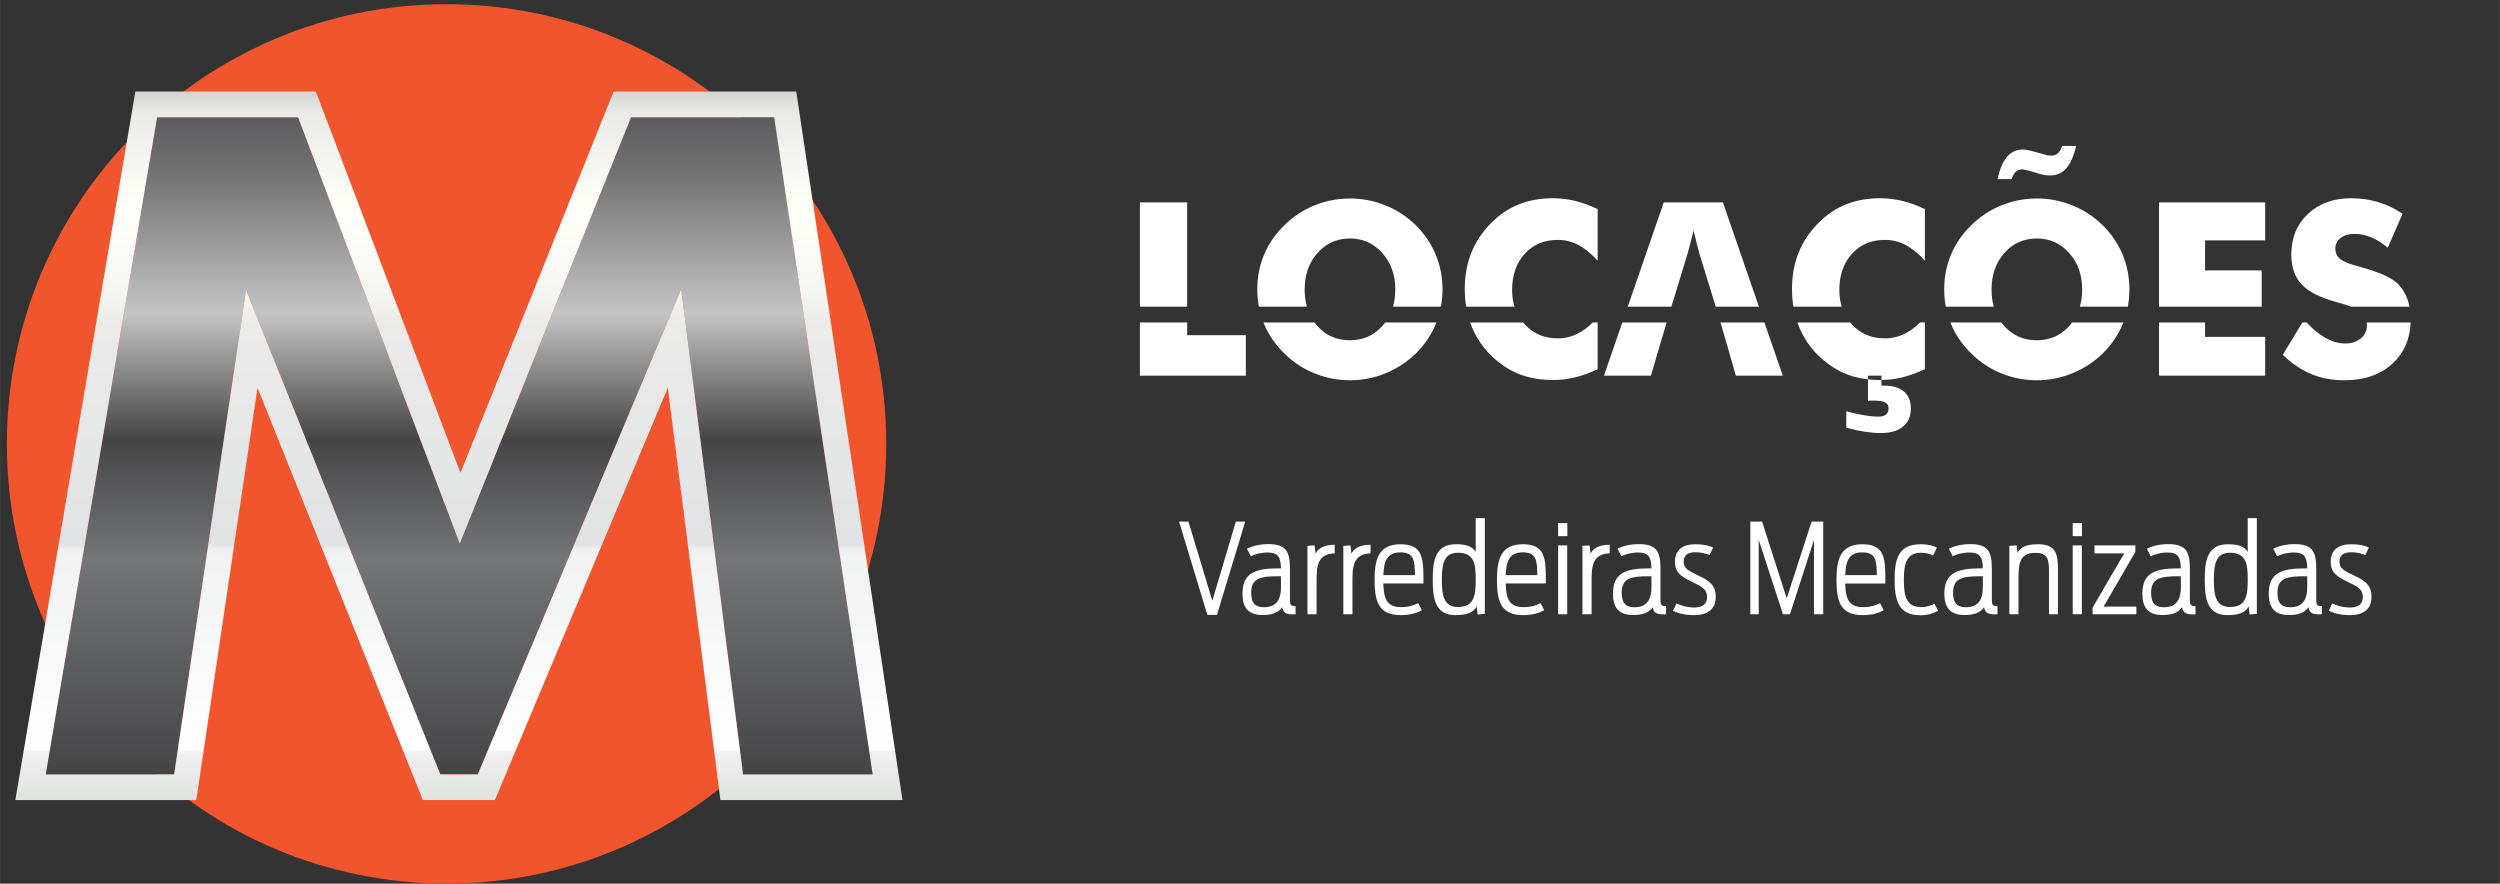
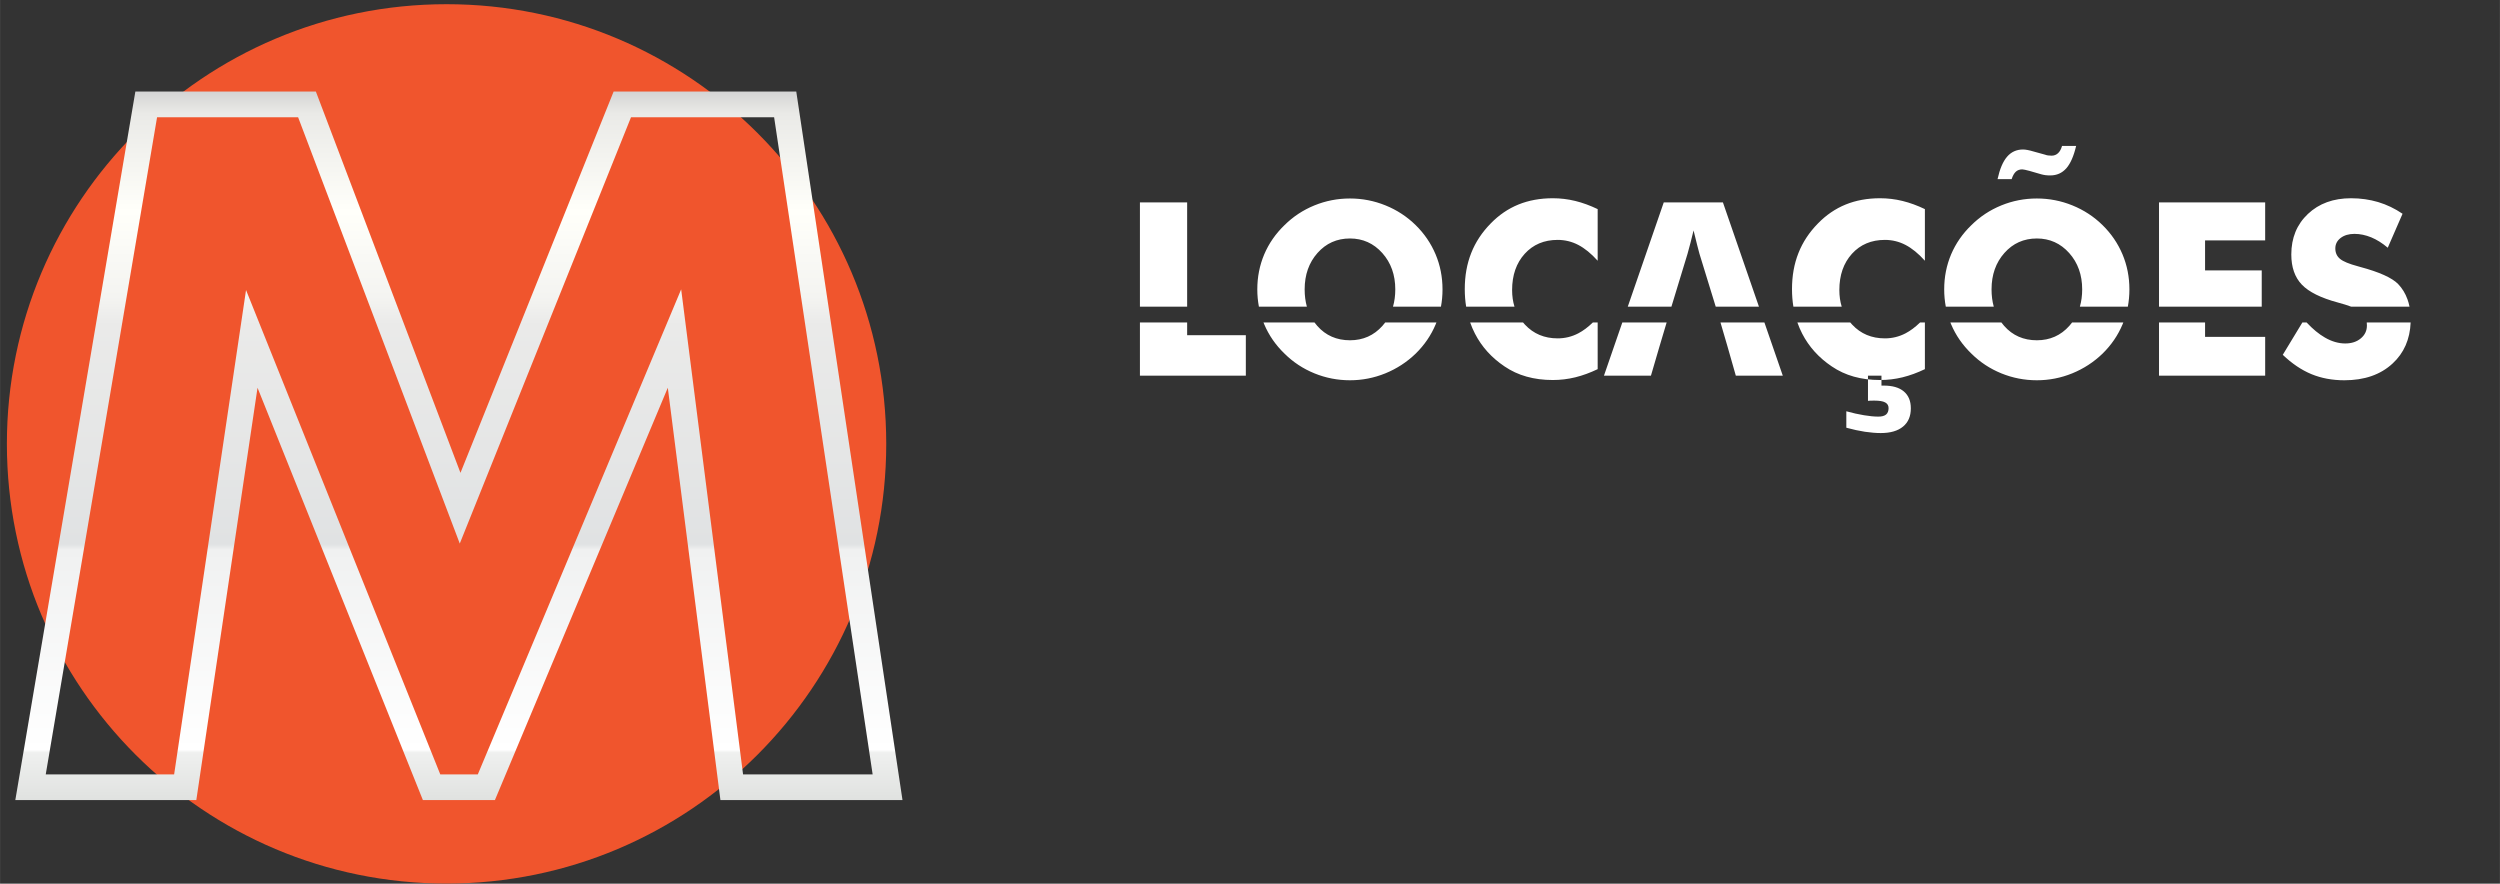
<svg xmlns="http://www.w3.org/2000/svg" xml:space="preserve" width="3508px" height="1240px" style="shape-rendering:geometricPrecision; text-rendering:geometricPrecision; image-rendering:optimizeQuality; fill-rule:evenodd; clip-rule:evenodd" viewBox="0 0 3508 1240.04">
  <rect x="0" y="0" width="3508" height="1240.04" fill="#333333" stroke="none" />
  <defs>
    <style type="text/css">       .fil3 {fill:white}    .fil0 {fill:#F0552D}    .fil2 {fill:url(#id0)}    .fil1 {fill:url(#id1)}     </style>
    <linearGradient id="id0" gradientUnits="userSpaceOnUse" x1="643.9" y1="1122.71" x2="643.9" y2="128.46">
      <stop offset="0" style="stop-opacity:1; stop-color:#E0E2E0" />
      <stop offset="0.067" style="stop-opacity:1; stop-color:#EFF0EF" />
      <stop offset="0.071" style="stop-opacity:1; stop-color:white" />
      <stop offset="0.353" style="stop-opacity:1; stop-color:#F0F1F1" />
      <stop offset="0.361" style="stop-opacity:1; stop-color:#E0E2E3" />
      <stop offset="0.49" style="stop-opacity:1; stop-color:#E5E6E6" />
      <stop offset="0.671" style="stop-opacity:1; stop-color:#EAEAE9" />
      <stop offset="0.71" style="stop-opacity:1; stop-color:#F4F4F1" />
      <stop offset="0.831" style="stop-opacity:1; stop-color:#FFFFFA" />
      <stop offset="0.969" style="stop-opacity:1; stop-color:#EAEAE7" />
      <stop offset="1" style="stop-opacity:1; stop-color:#D4D4D4" />
    </linearGradient>
    <linearGradient id="id1" gradientUnits="userSpaceOnUse" x1="644.31" y1="1086.63" x2="644.31" y2="164.54">
      <stop offset="0" style="stop-opacity:1; stop-color:#454546" />
      <stop offset="0.329" style="stop-opacity:1; stop-color:#747578" />
      <stop offset="0.51" style="stop-opacity:1; stop-color:#454546" />
      <stop offset="0.702" style="stop-opacity:1; stop-color:#C5C4C4" />
      <stop offset="0.91" style="stop-opacity:1; stop-color:#747475" />
      <stop offset="1" style="stop-opacity:1; stop-color:#5C5C5E" />
    </linearGradient>
  </defs>
  <g id="Layer_x0020_4">
    <path class="fil0" d="M626.58 5.89c340.75,0 616.98,276.23 616.98,616.98 0,340.75 -276.23,616.99 -616.98,616.99 -340.75,0 -616.98,-276.24 -616.98,-616.99 0,-340.75 276.23,-616.98 616.98,-616.98z" />
-     <polygon class="fil1" points="1086.23,164.54 885.41,164.54 645.12,762.74 418.27,164.54 220.36,164.54 64.14,1086.63 244.31,1086.63 345.2,406.99 617.76,1086.63 670.44,1086.63 955.79,406.02 1042.64,1086.63 1224.48,1086.63 " />
-     <path class="fil2" d="M1117.31 128.46l-31.08 0 -200.82 0 -24.39 0 -9.09 22.63 -205.84 512.44 -194.08 -511.79 -8.83 -23.28 -222.82 0 -30.48 0 -5.09 30.05 -156.22 922.09 -7.13 42.11 42.7 0 180.17 0 31.12 0 4.57 -30.78 81.32 -547.81 222.95 555.94 9.09 22.65 24.4 0 52.68 0 23.99 0 9.28 -22.13 233.33 -556.5 69.81 547.12 4.02 31.51 31.77 0 181.84 0 41.89 0 -6.21 -41.43 -138.25 -922.09 -4.6 -30.73zm-231.9 36.08l200.82 0 138.25 922.09 -181.84 0 -86.85 -680.61 -285.35 680.61 -52.68 0 -272.56 -679.64 -100.89 679.64 -180.17 0 156.22 -922.09 197.91 0 226.85 598.2 240.29 -598.2z" />
-     <path class="fil3" d="M3297.55 863.18c18.77,0 30.17,-8.25 30.17,-25.61 0,-17.02 -9.47,-22.98 -25.26,-30.35 -13.68,-6.49 -19.65,-10.17 -19.65,-18.77 0,-8.42 4.39,-13.51 16.14,-13.51 8.77,0 15.09,1.94 20.17,4.04l4.91 -10.7c-6.31,-2.81 -13.15,-4.56 -24.73,-4.56 -18.59,0 -28.77,8.24 -28.77,24.91 0,15.08 9.3,20.87 24.74,28.24 13.85,6.67 20.34,10.52 20.34,20.7 0,10.17 -6.66,14.9 -18.06,14.9 -10.18,0 -18.6,-2.63 -24.74,-5.78l-5.08 10.35c7.72,3.86 17.71,6.14 29.82,6.14zm-83.5 -11.05c-11.4,0 -18.24,-4.39 -18.24,-20.18 0,-19.99 11.75,-23.33 37.71,-23.33l4.04 0 0 15.79c0,22.1 -11.4,27.72 -23.51,27.72zm-2.45 10.87c12.28,0 21.75,-2.45 27.71,-10.87 1.4,7.36 4.56,9.99 15.44,9.99 1.05,0 2.28,0 3.33,-0.17l0 -11.4c-7.37,0 -7.89,-2.11 -7.89,-10l0 -42.45c0,-23.51 -4.91,-34.56 -30.17,-34.56 -12.64,0 -22.98,2.81 -30.18,6.5l5.44 10.52c5.61,-2.81 13.86,-5.27 23.68,-5.27 15.44,0 18.24,7.72 18.6,22.29l-4.21 0c-32.63,0 -49.82,7.01 -49.82,35.43 0,19.29 7.89,29.99 28.07,29.99zm-82.45 -11.22c-20.17,0 -22.63,-16.67 -22.63,-38.25 0,-21.57 2.64,-37.88 22.63,-37.88 23.33,0 24.91,16.49 24.91,37.88 0,21.4 -1.75,38.25 -24.91,38.25zm-3.51 11.4c18.25,0 25.79,-4.91 29.82,-12.28l1.23 11.4 10.18 -0.88 0 -134.36 -12.81 0 0 47.53c-4.03,-6.84 -10.88,-10.87 -27.89,-10.87 -28.77,0 -32.45,22.98 -32.45,49.46 0,26.67 3.33,50 31.92,50zm-88.93 -11.05c-11.4,0 -18.24,-4.39 -18.24,-20.18 0,-19.99 11.75,-23.33 37.71,-23.33l4.04 0 0 15.79c0,22.1 -11.4,27.72 -23.51,27.72zm-2.45 10.87c12.28,0 21.74,-2.45 27.71,-10.87 1.4,7.36 4.56,9.99 15.43,9.99 1.06,0 2.29,0 3.34,-0.17l0 -11.4c-7.37,0 -7.89,-2.11 -7.89,-10l0 -42.45c0,-23.51 -4.92,-34.56 -30.17,-34.56 -12.64,0 -22.99,2.81 -30.17,6.5l5.43 10.52c5.61,-2.81 13.86,-5.27 23.68,-5.27 15.44,0 18.24,7.72 18.6,22.29l-4.22 0c-32.62,0 -49.81,7.01 -49.81,35.43 0,19.29 7.89,29.99 28.07,29.99zm-97.89 -1.05l61.4 0 0 -10.7 -45.96 0 44.56 -76.83 0 -9.12 -57.36 0 0 11.23 41.74 0 -44.38 76.12 0 9.3zm-27.89 -109.63l12.98 0 0 -18.24 -12.98 0 0 18.24zm0 109.63l12.81 0 0 -96.65 -12.81 0 0 96.65zm-88.93 0l12.81 0 0 -49.99c0,-24.03 3.15,-36.14 23.68,-36.14 17.36,0 19.12,8.95 19.12,25.96l0 60.17 12.62 0 0 -62.8c0,-21.22 -2.63,-35.43 -27.71,-35.43 -18.07,0 -25.26,4.91 -29.12,11.75l-1.23 -10.17 -10.17 0.7 0 95.95zm-60.69 -9.82c-11.4,0 -18.25,-4.39 -18.25,-20.18 0,-19.99 11.76,-23.33 37.72,-23.33l4.03 0 0 15.79c0,22.1 -11.4,27.72 -23.5,27.72zm-2.46 10.87c12.28,0 21.75,-2.45 27.72,-10.87 1.4,7.36 4.56,9.99 15.44,9.99 1.04,0 2.27,0 3.33,-0.17l0 -11.4c-7.37,0 -7.9,-2.11 -7.9,-10l0 -42.45c0,-23.51 -4.91,-34.56 -30.17,-34.56 -12.63,0 -22.98,2.81 -30.17,6.5l5.44 10.52c5.61,-2.81 13.86,-5.27 23.68,-5.27 15.43,0 18.24,7.72 18.59,22.29l-4.21 0c-32.62,0 -49.82,7.01 -49.82,35.43 0,19.29 7.9,29.99 28.07,29.99zm-61.57 0.35c10.35,0 17.02,-2.28 24.73,-6.14l-5.08 -10c-4.91,2.46 -10.7,4.74 -18.42,4.74 -20.52,0 -24.56,-14.21 -24.56,-38.24 0,-24.21 4.39,-38.06 24.38,-38.06 6.32,0 11.4,1.23 16.67,3.86l5.44 -11.23c-6.14,-2.98 -13.51,-4.56 -22.63,-4.56 -30.7,0 -36.84,19.29 -36.84,49.64 0,30.34 6.14,49.99 36.31,49.99zm-81.56 -88.23c19.99,0 19.82,12.81 20.35,31.93l-44.39 0c0.7,-19.65 5.09,-31.93 24.04,-31.93zm0.17 88.06c14.21,0 22.98,-3.16 29.82,-6.84l-5.09 -10c-5.44,2.63 -11.75,5.61 -24.2,5.61 -20.17,0 -24.21,-12.28 -24.74,-33.15l56.31 0c0.18,-34.38 0,-55.08 -32.1,-55.08 -30.17,0 -36.49,19.99 -36.49,49.64 0,30.17 5.27,49.82 36.49,49.82zm-157.34 -1.23l11.75 0 0 -104.37 34.03 104.37 9.82 0 33.68 -104.37 0 104.37 12.98 0 0 -129.98 -16.31 0 -34.91 107.7 -34.56 -107.7 -16.48 0 0 129.98zm-78.76 1.23c18.77,0 30.17,-8.25 30.17,-25.61 0,-17.02 -9.47,-22.98 -25.26,-30.35 -13.68,-6.49 -19.65,-10.17 -19.65,-18.77 0,-8.42 4.39,-13.51 16.14,-13.51 8.77,0 15.09,1.94 20.18,4.04l4.9 -10.7c-6.31,-2.81 -13.15,-4.56 -24.73,-4.56 -18.59,0 -28.77,8.24 -28.77,24.91 0,15.08 9.3,20.87 24.74,28.24 13.85,6.67 20.35,10.52 20.35,20.7 0,10.17 -6.67,14.9 -18.07,14.9 -10.18,0 -18.59,-2.63 -24.73,-5.78l-5.09 10.35c7.72,3.86 17.71,6.14 29.82,6.14zm-83.5 -11.05c-11.4,0 -18.24,-4.39 -18.24,-20.18 0,-19.99 11.75,-23.33 37.71,-23.33l4.04 0 0 15.79c0,22.1 -11.4,27.72 -23.51,27.72zm-2.45 10.87c12.28,0 21.75,-2.45 27.71,-10.87 1.41,7.36 4.56,9.99 15.44,9.99 1.05,0 2.28,0 3.33,-0.17l0 -11.4c-7.37,0 -7.89,-2.11 -7.89,-10l0 -42.45c0,-23.51 -4.91,-34.56 -30.17,-34.56 -12.63,0 -22.98,2.81 -30.17,6.5l5.43 10.52c5.62,-2.81 13.86,-5.27 23.68,-5.27 15.44,0 18.25,7.72 18.6,22.29l-4.21 0c-32.63,0 -49.82,7.01 -49.82,35.43 0,19.29 7.89,29.99 28.07,29.99zm-70.87 -1.05l12.81 0 0 -47.89c0,-18.94 1.22,-37.01 25.43,-37.53l0 -12.11c-15.96,0 -23.33,5.62 -26.84,12.46l-1.4 -11.58 -10 0.7 0 95.95zm-34.2 -109.63l12.98 0 0 -18.24 -12.98 0 0 18.24zm0 109.63l12.8 0 0 -96.65 -12.8 0 0 96.65zm-49.47 -86.83c19.99,0 19.82,12.81 20.35,31.93l-44.38 0c0.7,-19.65 5.08,-31.93 24.03,-31.93zm0.18 88.06c14.2,0 22.97,-3.16 29.81,-6.84l-5.08 -10c-5.44,2.63 -11.76,5.61 -24.21,5.61 -20.17,0 -24.2,-12.28 -24.73,-33.15l56.3 0c0.18,-34.38 0,-55.08 -32.09,-55.08 -30.17,0 -36.49,19.99 -36.49,49.64 0,30.17 5.26,49.82 36.49,49.82zm-91.22 -11.4c-20.17,0 -22.63,-16.67 -22.63,-38.25 0,-21.57 2.64,-37.88 22.63,-37.88 23.33,0 24.91,16.49 24.91,37.88 0,21.4 -1.76,38.25 -24.91,38.25zm-3.51 11.4c18.24,0 25.79,-4.91 29.82,-12.28l1.23 11.4 10.17 -0.88 0 -134.36 -12.8 0 0 47.53c-4.04,-6.84 -10.88,-10.87 -27.89,-10.87 -28.77,0 -32.45,22.98 -32.45,49.46 0,26.67 3.33,50 31.92,50zm-77.18 -88.06c19.99,0 19.82,12.81 20.35,31.93l-44.38 0c0.7,-19.65 5.08,-31.93 24.03,-31.93zm0.18 88.06c14.2,0 22.97,-3.16 29.82,-6.84l-5.09 -10c-5.44,2.63 -11.75,5.61 -24.21,5.61 -20.17,0 -24.2,-12.28 -24.73,-33.15l56.3 0c0.18,-34.38 0,-55.08 -32.09,-55.08 -30.18,0 -36.49,19.99 -36.49,49.64 0,30.17 5.26,49.82 36.49,49.82zm-80.34 -1.23l12.8 0 0 -47.89c0,-18.94 1.23,-37.01 25.44,-37.53l0 -12.11c-15.97,0 -23.33,5.62 -26.84,12.46l-1.41 -11.58 -9.99 0.7 0 95.95zm-50.35 0l12.81 0 0 -47.89c0,-18.94 1.23,-37.01 25.44,-37.53l0 -12.11c-15.97,0 -23.33,5.62 -26.84,12.46l-1.41 -11.58 -10 0.7 0 95.95zm-60.69 -9.82c12.11,0 23.51,-5.62 23.51,-27.72l0 -15.79 -4.04 0c-25.96,0 -37.71,3.34 -37.71,23.33 0,15.79 6.84,20.18 18.24,20.18zm-2.45 10.87c-20.18,0 -28.07,-10.7 -28.07,-29.99 0,-28.42 17.19,-35.43 49.82,-35.43l4.21 0c-0.35,-14.57 -3.16,-22.29 -18.59,-22.29 -9.83,0 -18.07,2.46 -23.68,5.27l-5.44 -10.52c7.19,-3.69 17.54,-6.5 30.17,-6.5 25.25,0 30.17,11.05 30.17,34.56l0 42.45c0,7.89 0.52,10 7.89,10l0 11.4c-1.05,0.17 -2.28,0.17 -3.33,0.17 -10.88,0 -14.03,-2.63 -15.44,-9.99 -5.96,8.42 -15.44,10.87 -27.71,10.87zm-77.36 -0.17l13.51 0 39.64 -130.86 -13.15 0 -32.98 111.04 -33.51 -111.04 -13.15 0 39.64 130.86z" />
+     <path class="fil2" d="M1117.31 128.46l-31.08 0 -200.82 0 -24.39 0 -9.09 22.63 -205.84 512.44 -194.08 -511.79 -8.83 -23.28 -222.82 0 -30.48 0 -5.09 30.05 -156.22 922.09 -7.13 42.11 42.7 0 180.17 0 31.12 0 4.57 -30.78 81.32 -547.81 222.95 555.94 9.09 22.65 24.4 0 52.68 0 23.99 0 9.28 -22.13 233.33 -556.5 69.81 547.12 4.02 31.51 31.77 0 181.84 0 41.89 0 -6.21 -41.43 -138.25 -922.09 -4.6 -30.73m-231.9 36.08l200.82 0 138.25 922.09 -181.84 0 -86.85 -680.61 -285.35 680.61 -52.68 0 -272.56 -679.64 -100.89 679.64 -180.17 0 156.22 -922.09 197.91 0 226.85 598.2 240.29 -598.2z" />
    <path class="fil3" d="M3299.11 430.3c-5.1,-1.92 -11.31,-3.86 -18.61,-5.81 -23.81,-6.4 -40.64,-14.79 -50.5,-25.05 -9.87,-10.32 -14.8,-24.43 -14.8,-42.34 0,-23.24 7.77,-42.23 23.35,-56.91 15.54,-14.68 35.72,-22 60.49,-22 13.43,0 26.12,1.82 38.14,5.39 12.02,3.63 23.35,9.07 34.13,16.38l-20.75 47.67c-7.54,-6.4 -15.25,-11.28 -23.18,-14.57 -7.94,-3.23 -15.76,-4.87 -23.47,-4.87 -7.99,0 -14.46,1.92 -19.45,5.72 -4.98,3.8 -7.48,8.73 -7.48,14.68 0,6.12 2.21,11 6.58,14.63 4.37,3.68 12.81,7.14 25.28,10.48l3 0.86c27.04,7.25 44.78,15.29 53.29,24.03 5.77,6.01 10.14,13.15 13.15,21.54 1.17,3.24 2.1,6.63 2.81,10.17l-81.98 0zm-62.4 22.24c8.64,9.21 17.18,16.27 25.59,21.1 9.58,5.55 19.11,8.33 28.63,8.33 8.84,0 16.16,-2.39 21.82,-7.15 5.73,-4.76 8.56,-10.76 8.56,-18.08 0,-1.46 -0.08,-2.87 -0.24,-4.2l61.59 0c-0.96,23.65 -9.38,42.84 -25.3,57.54 -16.95,15.7 -39.51,23.53 -67.74,23.53 -16.94,0 -32.36,-2.89 -46.25,-8.62 -13.89,-5.78 -27.26,-14.79 -40.13,-27.09l27.48 -45.36 5.99 0zm-207.15 -22.24l0 -146.27 148.97 0 0 53.28 -84.34 0 0 42.17 79.52 0 0 50.82 -144.15 0zm0 96.84l0 -74.6 64.63 0 0 20.13 84.34 0 0 54.47 -148.97 0zm-116.3 -322.35c-3.35,14.28 -7.94,24.77 -13.78,31.4 -5.89,6.63 -13.37,9.98 -22.56,9.98 -2.55,0 -4.87,-0.12 -6.91,-0.4 -2.05,-0.28 -4.03,-0.73 -5.9,-1.24l-15.13 -4.37 -0.45 -0.17c-5.79,-1.53 -9.36,-2.32 -10.84,-2.32 -3.62,0 -6.62,1.07 -9.01,3.23 -2.38,2.21 -4.36,5.66 -5.89,10.43l-19.78 0c3.12,-14.18 7.54,-24.66 13.37,-31.41 5.79,-6.74 13.27,-10.14 22.34,-10.14 1.75,0 3.85,0.22 6.29,0.68 2.43,0.45 5.32,1.14 8.61,2.16l15.82 4.36c1.3,0.51 2.78,0.9 4.31,1.13 1.52,0.23 3.23,0.34 5.16,0.34 3.51,0 6.52,-1.19 9.01,-3.51 2.49,-2.32 4.36,-5.73 5.55,-10.15l19.79 0zm66.21 247.75l-1.09 2.67c-6.41,15.31 -15.75,28.97 -28.06,41.04 -12.41,11.96 -26.58,21.14 -42.51,27.66 -15.92,6.46 -32.47,9.7 -49.65,9.7 -17.4,0 -34.01,-3.24 -49.88,-9.7 -15.93,-6.52 -29.87,-15.7 -41.95,-27.66 -12.52,-12.07 -21.99,-25.79 -28.51,-41.21l-1.02 -2.5 71.61 0c1.21,1.66 2.51,3.27 3.89,4.83 11.85,13.43 27.15,20.12 45.86,20.12 18.36,0 33.56,-6.74 45.57,-20.24 1.36,-1.52 2.63,-3.1 3.84,-4.71l71.9 0zm8.55 -46.47c0,8.33 -0.73,16.41 -2.19,24.23l-67.3 0c2.15,-7.45 3.23,-15.53 3.23,-24.23 0,-20.35 -6.06,-37.35 -18.25,-51.02 -12.19,-13.6 -27.32,-20.4 -45.35,-20.4 -18.36,0 -33.55,6.8 -45.57,20.35 -12.02,13.55 -18.02,30.61 -18.02,51.07 0,8.72 1.04,16.8 3.11,24.23l-67.32 0c-1.49,-7.86 -2.23,-15.93 -2.23,-24.23 0,-17.4 3.23,-33.73 9.69,-49.09 6.52,-15.3 15.99,-29.02 28.51,-41.09 12.08,-11.96 26.02,-21.14 41.95,-27.66 15.87,-6.47 32.48,-9.7 49.88,-9.7 17.29,0 33.9,3.23 49.88,9.7 16.04,6.52 30.1,15.7 42.28,27.66 12.2,11.96 21.49,25.62 28.01,41.03 6.46,15.37 9.69,31.75 9.69,49.15zm-397.23 194.14c9.3,2.55 17.97,4.41 26.08,5.67 8.1,1.18 15.52,1.81 22.27,1.81 13.49,0 23.92,-3.01 31.23,-9.07 7.31,-6.01 10.94,-14.57 10.94,-25.62 0,-10.32 -3.29,-18.2 -9.81,-23.7 -6.52,-5.5 -15.92,-8.21 -28.22,-8.21l-3.18 0 0 -13.95 -18.93 0 0 35.37c1.13,-0.11 2.32,-0.22 3.63,-0.28 1.36,-0.06 3.17,-0.06 5.49,-0.06 6.87,0 11.91,0.85 15.03,2.55 3.17,1.76 4.76,4.37 4.76,7.94 0,4.08 -1.19,7.08 -3.57,9.07 -2.38,1.93 -5.96,2.89 -10.72,2.89 -5.78,0 -12.46,-0.62 -20.18,-1.93 -7.7,-1.24 -15.98,-3.11 -24.82,-5.56l0 23.08zm5.56 -147.67c0.86,1.02 1.73,2.03 2.66,3.01 12.02,12.87 27.32,19.27 45.92,19.27 10.25,0 19.94,-2.38 28.96,-7.08 6.75,-3.53 13.55,-8.59 20.35,-15.2l6.8 0 0 65.47c-10.55,5.05 -20.97,8.9 -31.4,11.46 -10.38,2.54 -20.92,3.79 -31.52,3.79 -13.32,0 -25.56,-1.58 -36.79,-4.75 -11.22,-3.12 -21.59,-7.94 -31,-14.35 -18.14,-12.19 -31.97,-27.49 -41.49,-45.97 -2.6,-5.05 -4.84,-10.27 -6.73,-15.65l74.24 0zm104.69 -159.1l0 72.44c-9.07,-10.09 -18.14,-17.46 -27.15,-22.16 -9.02,-4.71 -18.71,-7.09 -28.96,-7.09 -19.05,0 -34.47,6.52 -46.26,19.5 -11.79,13.04 -17.68,29.99 -17.68,50.9 0,8.38 1.1,16.12 3.32,23.27l-67.82 0c-1.29,-7.88 -1.94,-16.07 -1.94,-24.57 0,-18.59 3,-35.49 9.07,-50.73 6.01,-15.24 15.13,-29.02 27.32,-41.43 11.51,-11.85 24.49,-20.7 38.94,-26.59 14.4,-5.84 30.5,-8.79 48.24,-8.79 10.6,0 21.14,1.25 31.52,3.8 10.43,2.55 20.85,6.41 31.4,11.45zm-225.19 159.1l25.78 74.6 -65.92 0c-9.04,-31.97 -15.12,-53.13 -21.51,-74.6l61.65 0zm-191.74 -22.24l50.48 -146.27 83.03 0 50.54 146.27 -60.65 0c-5.92,-19.52 -12.86,-41.97 -22.82,-74.23 -0.73,-2.44 -1.81,-6.34 -3.11,-11.79 -1.37,-5.38 -3.07,-12.35 -5.16,-20.91 -1.42,6.01 -2.84,11.68 -4.25,17.12 -1.36,5.44 -2.78,10.6 -4.2,15.58 -9.34,30.69 -16.37,53.67 -22.61,74.23l-61.25 0zm32.51 96.84l-65.93 0 25.75 -74.6 62.2 0c-6.83,22.72 -13.37,44.8 -22.02,74.6zm-179.45 -74.6c0.86,1.02 1.74,2.03 2.65,3.01 12.02,12.87 27.32,19.27 45.92,19.27 10.26,0 19.95,-2.38 28.97,-7.08 6.75,-3.53 13.54,-8.59 20.35,-15.2l6.8 0 0 65.47c-10.55,5.05 -20.98,8.9 -31.41,11.46 -10.37,2.54 -20.91,3.79 -31.52,3.79 -13.31,0 -25.56,-1.58 -36.78,-4.75 -11.23,-3.12 -21.6,-7.94 -31.01,-14.35 -18.13,-12.19 -31.96,-27.49 -41.48,-45.97 -2.6,-5.05 -4.84,-10.27 -6.73,-15.65l74.24 0zm104.69 -159.1l0 72.44c-9.08,-10.09 -18.14,-17.46 -27.15,-22.16 -9.02,-4.71 -18.71,-7.09 -28.97,-7.09 -19.04,0 -34.46,6.52 -46.25,19.5 -11.79,13.04 -17.69,29.99 -17.69,50.9 0,8.38 1.11,16.12 3.32,23.27l-67.82 0c-1.29,-7.88 -1.93,-16.07 -1.93,-24.57 0,-18.59 3,-35.49 9.07,-50.73 6,-15.24 15.14,-29.02 27.32,-41.43 11.5,-11.85 24.49,-20.7 38.94,-26.59 14.4,-5.84 30.5,-8.79 48.23,-8.79 10.61,0 21.15,1.25 31.52,3.8 10.43,2.55 20.86,6.41 31.41,11.45zm-226.27 159.1l-1.09 2.67c-6.4,15.31 -15.75,28.97 -28.05,41.04 -12.42,11.96 -26.59,21.14 -42.52,27.66 -15.92,6.46 -32.47,9.7 -49.65,9.7 -17.4,0 -34.01,-3.24 -49.88,-9.7 -15.93,-6.52 -29.87,-15.7 -41.94,-27.66 -12.53,-12.07 -22,-25.79 -28.52,-41.21l-1.02 -2.5 71.61 0c1.21,1.66 2.51,3.27 3.89,4.83 11.85,13.43 27.16,20.12 45.86,20.12 18.36,0 33.56,-6.74 45.57,-20.24 1.36,-1.52 2.64,-3.1 3.83,-4.71l71.91 0zm8.55 -46.47c0,8.33 -0.73,16.41 -2.19,24.23l-67.3 0c2.16,-7.45 3.22,-15.53 3.22,-24.23 0,-20.35 -6.06,-37.35 -18.24,-51.02 -12.19,-13.6 -27.32,-20.4 -45.35,-20.4 -18.37,0 -33.55,6.8 -45.57,20.35 -12.02,13.55 -18.02,30.61 -18.02,51.07 0,8.72 1.03,16.8 3.11,24.23l-67.32 0c-1.48,-7.86 -2.23,-15.93 -2.23,-24.23 0,-17.4 3.23,-33.73 9.69,-49.09 6.52,-15.3 15.99,-29.02 28.52,-41.09 12.07,-11.96 26.01,-21.14 41.94,-27.66 15.87,-6.47 32.48,-9.7 49.88,-9.7 17.29,0 33.89,3.23 49.88,9.7 16.04,6.52 30.1,15.7 42.29,27.66 12.19,11.96 21.48,25.62 27.99,41.03 6.47,15.37 9.7,31.75 9.7,49.15zm-424.61 -122.04l66.26 0 0 146.27 -66.26 0 0 -146.27zm0 243.11l0 -74.6 66.26 0 0 17.81 82.36 0 0 56.79 -148.62 0z" />
  </g>
</svg>